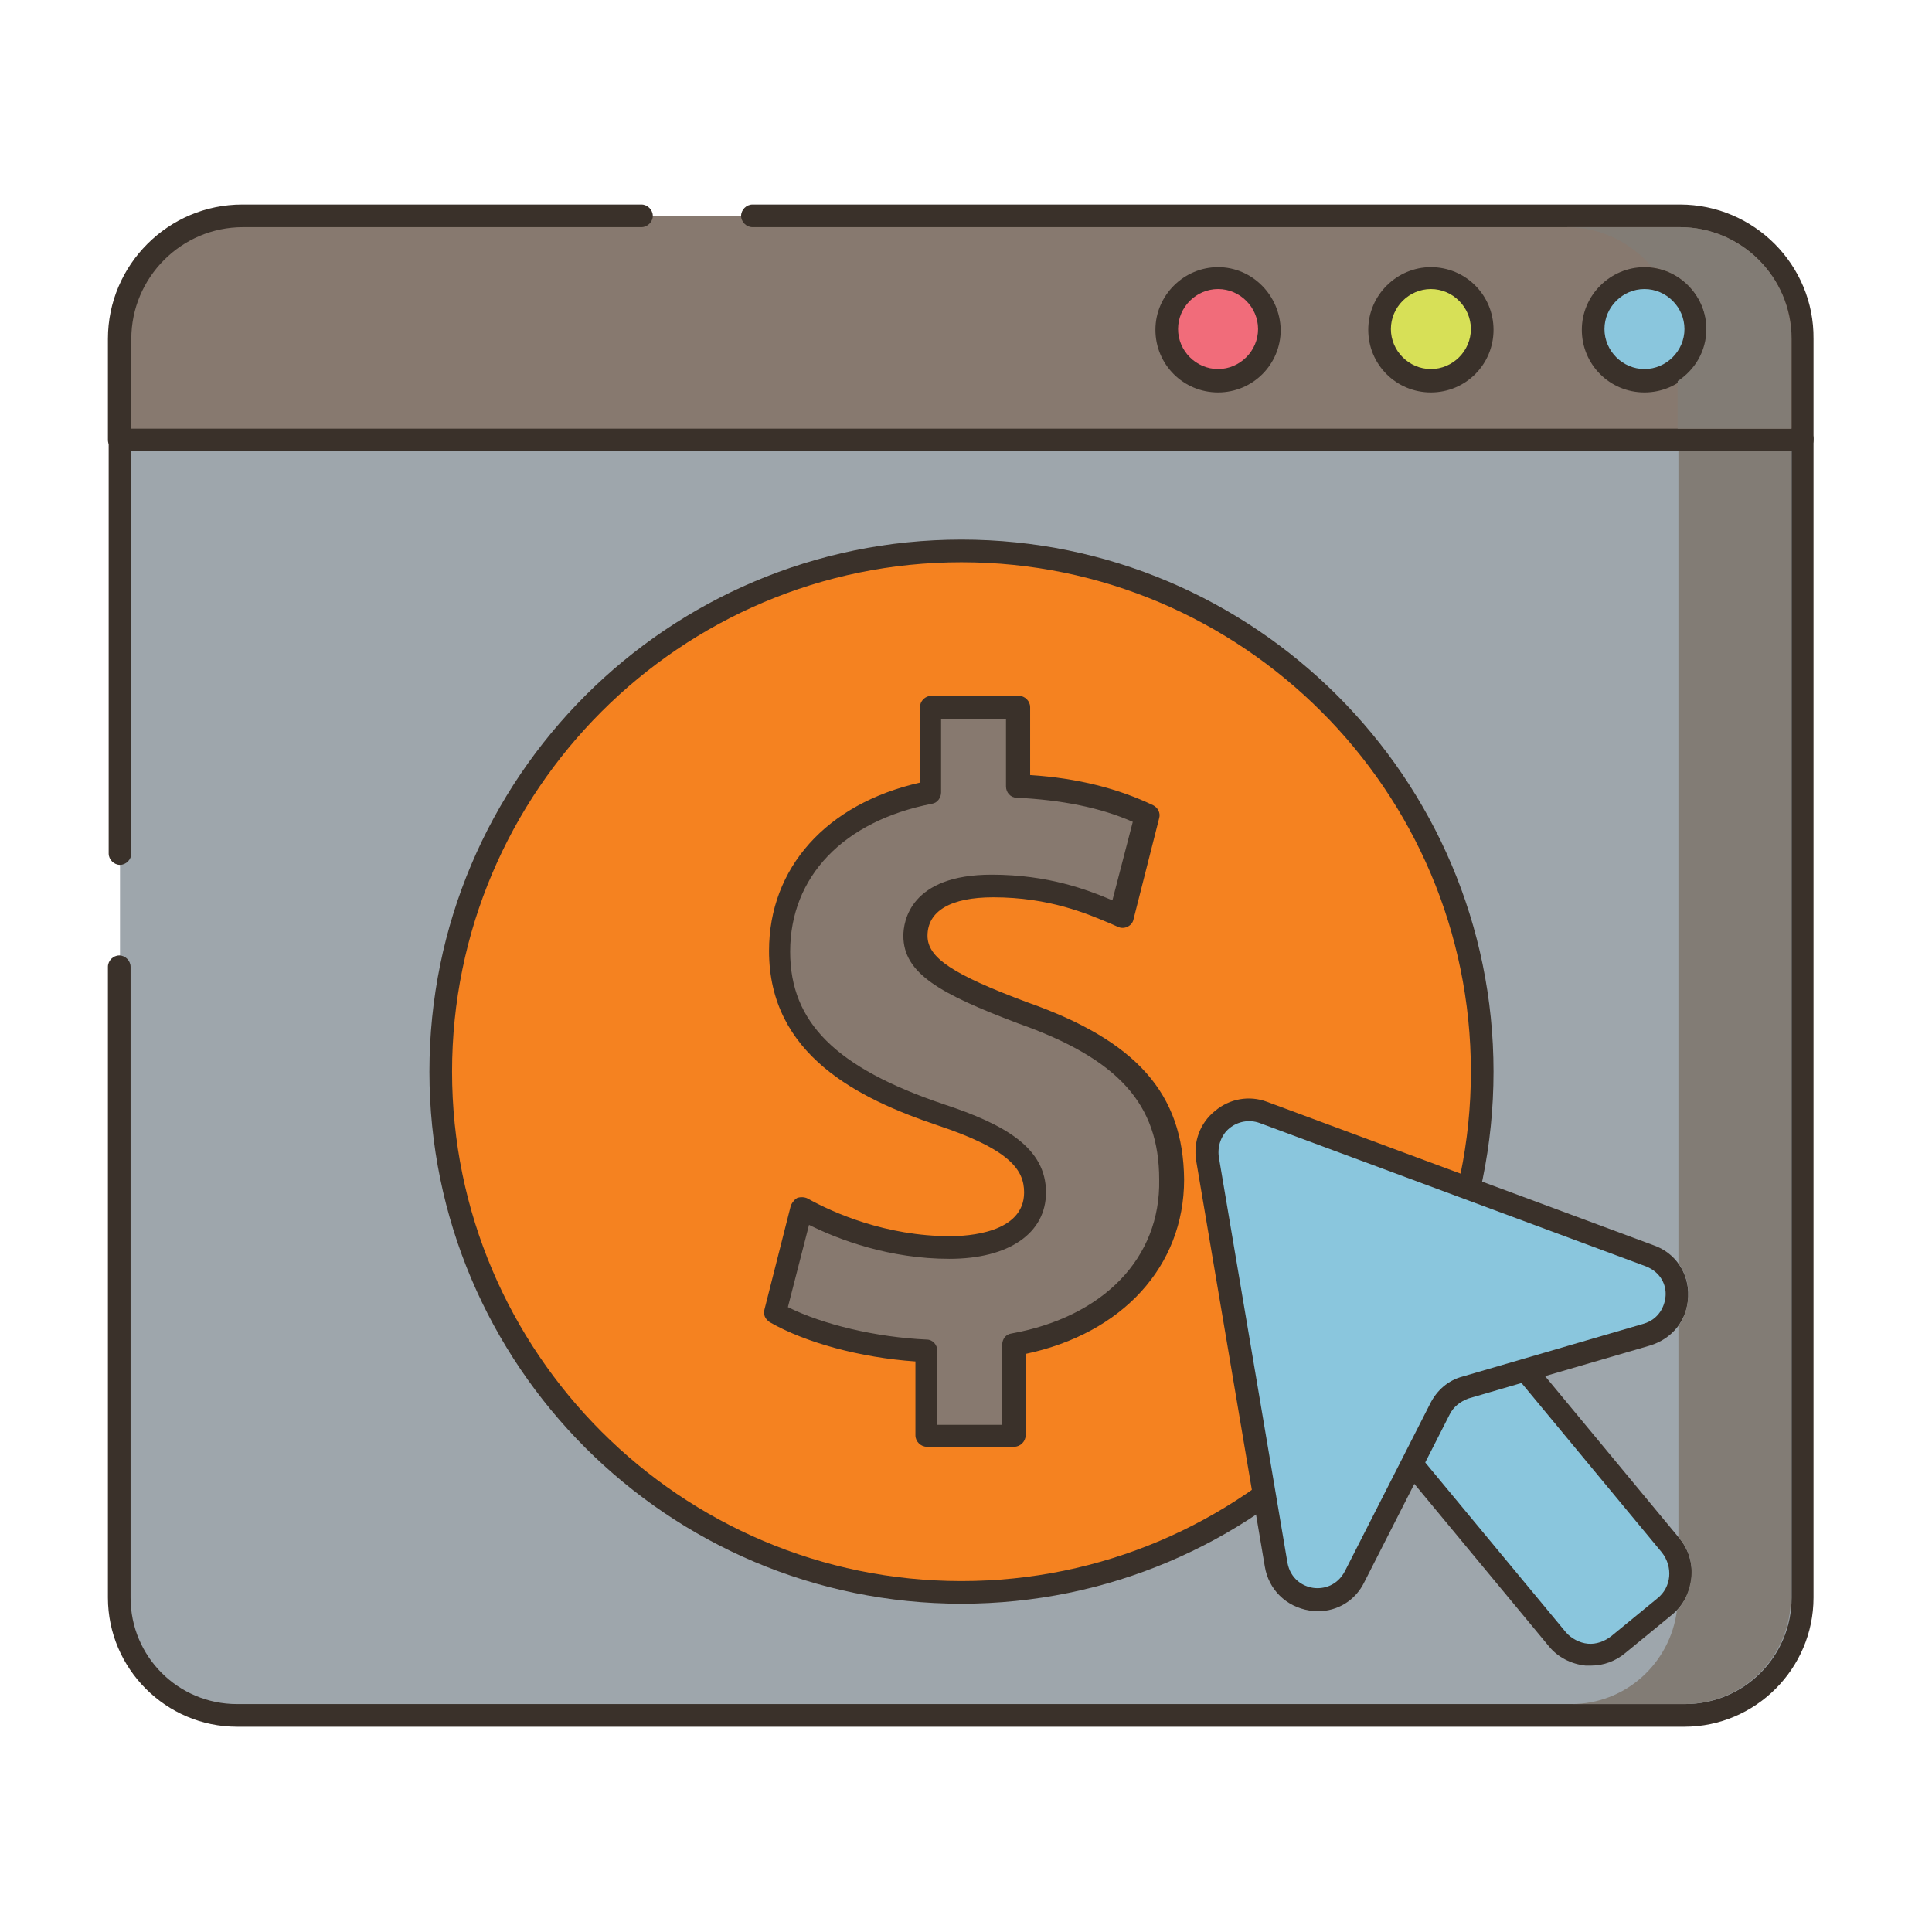
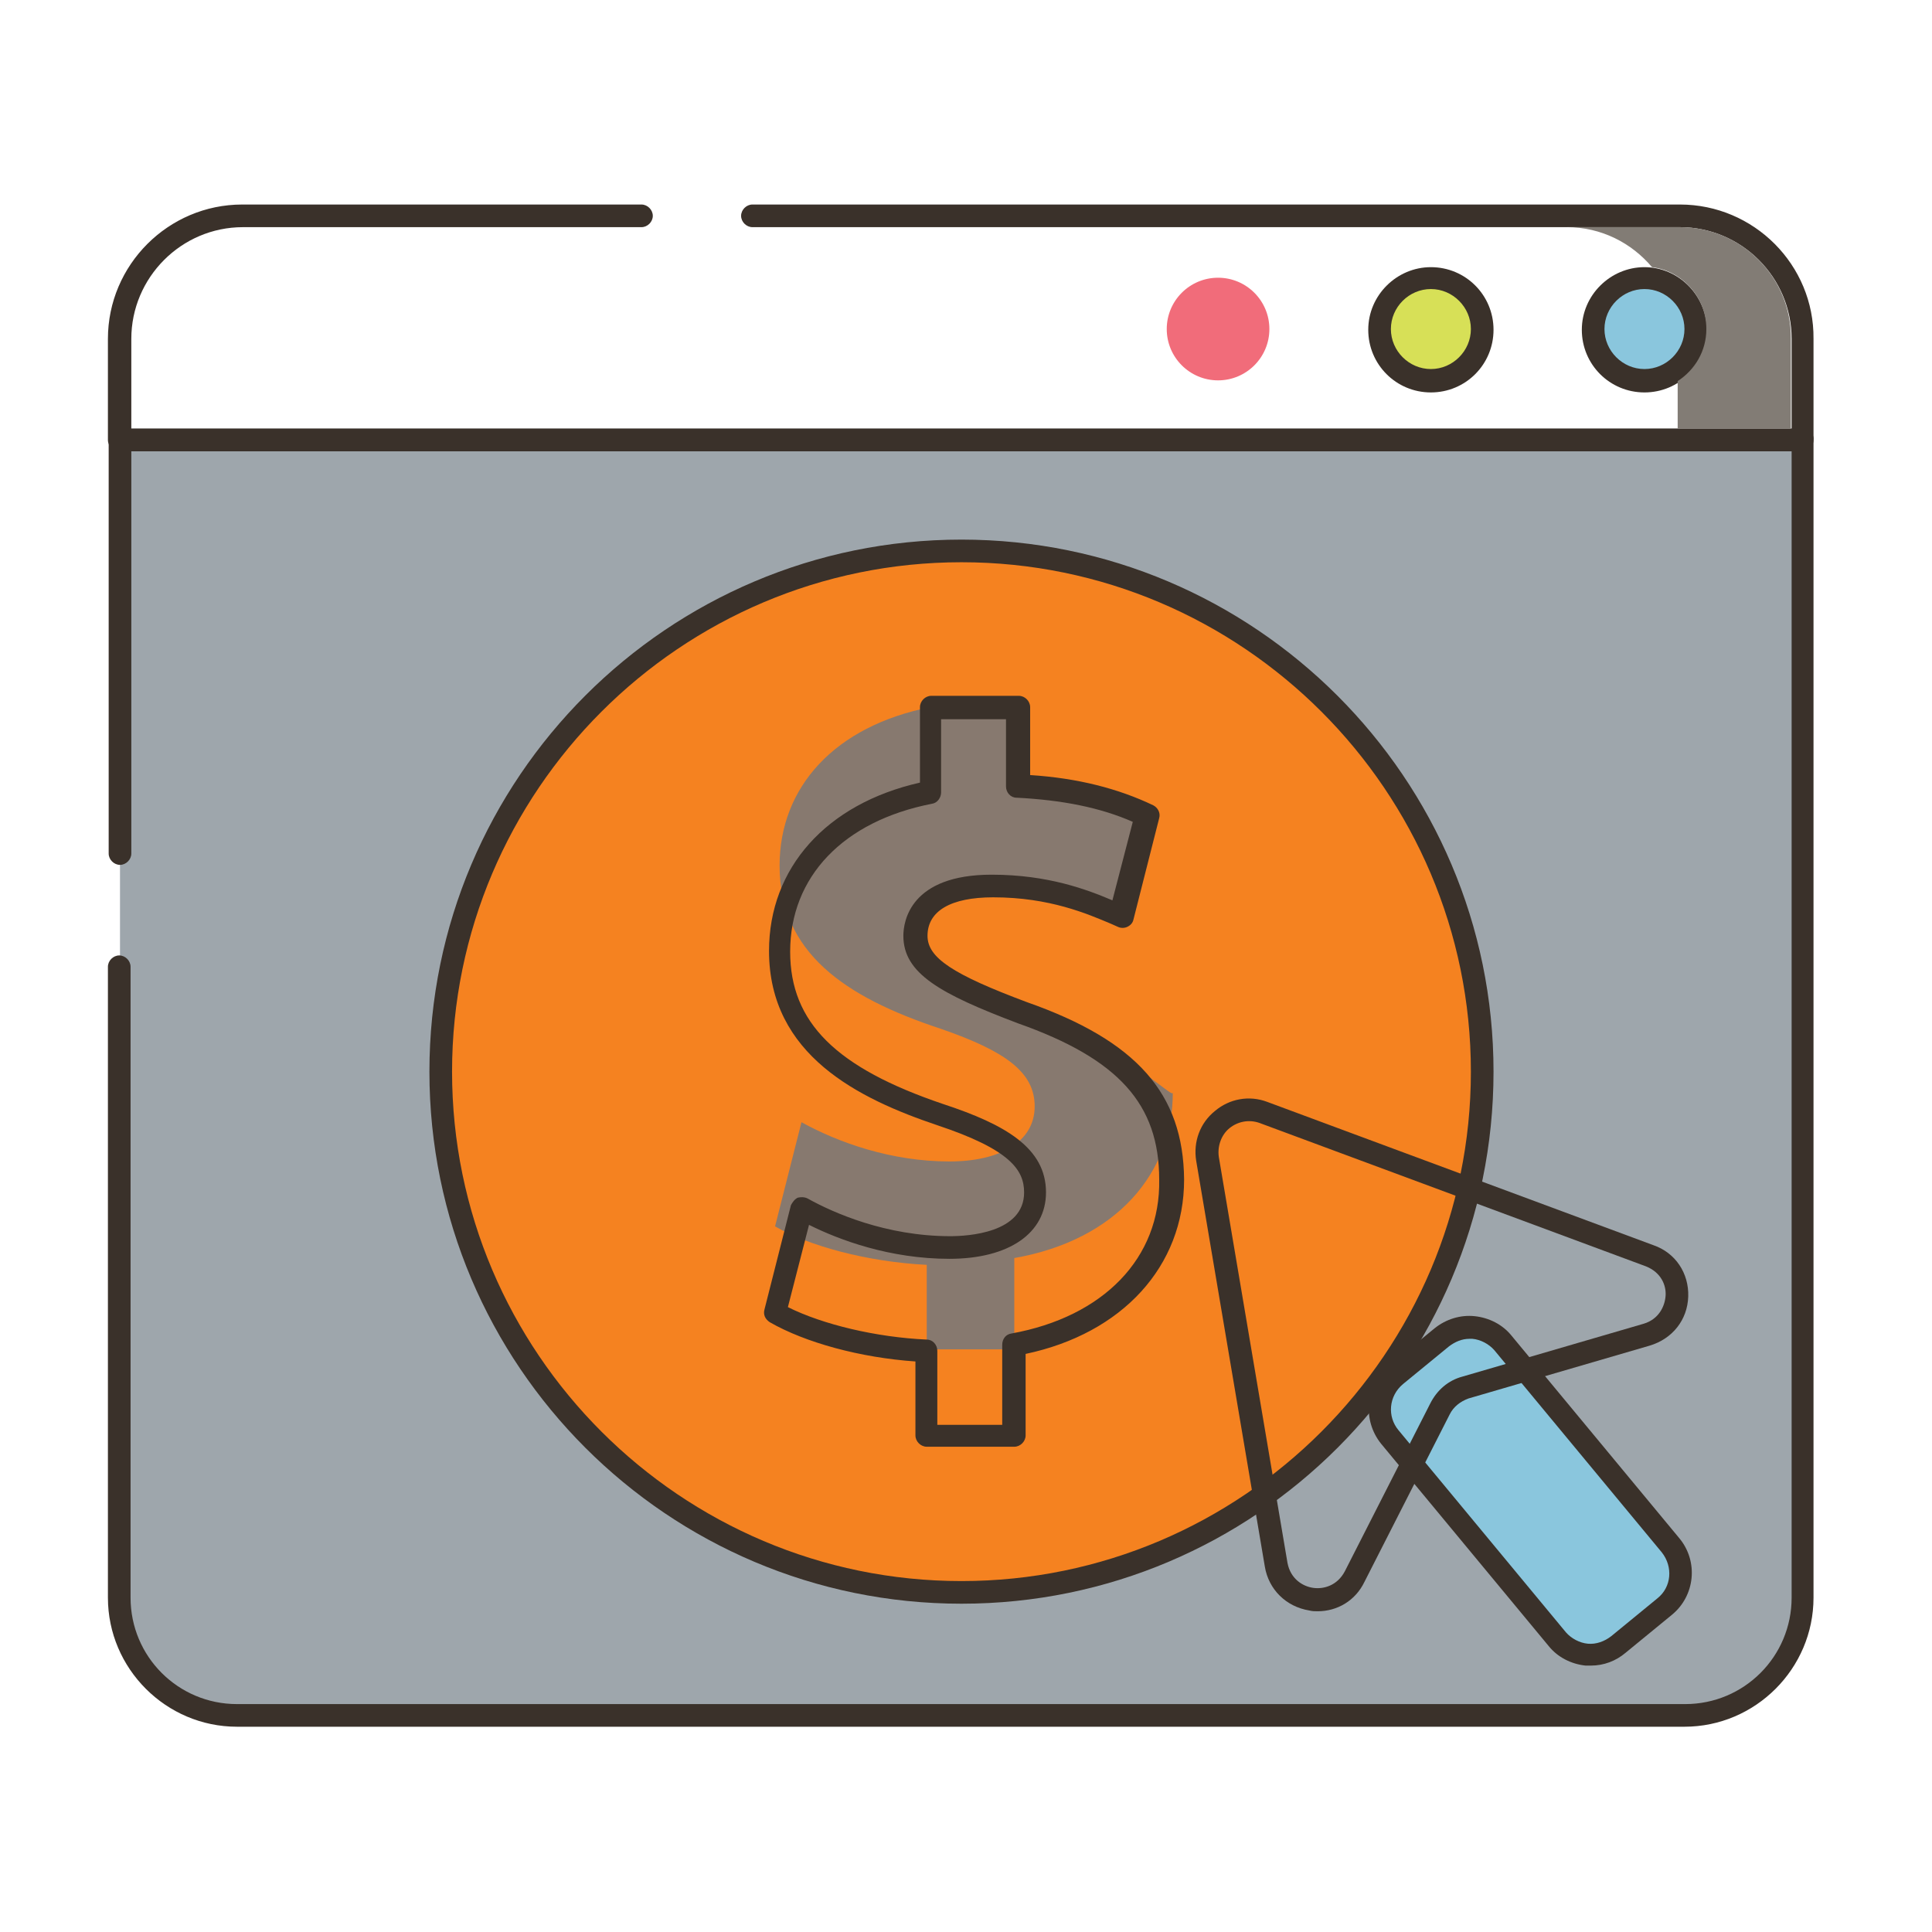
<svg xmlns="http://www.w3.org/2000/svg" version="1.1" id="Layer_1" x="0px" y="0px" width="256px" height="256px" viewBox="0 0 256 256" style="enable-background:new 0 0 256 256;" xml:space="preserve">
  <style type="text/css">
	.st0{fill:#9EA6AC;}
	.st1{fill:#3A312A;}
	.st2{fill:#87796F;}
	.st3{fill:#F16C7A;}
	.st4{fill:#D7E057;}
	.st5{fill:#8AC6DD;}
	.st6{fill:#F58220;}
	.st7{fill:#827C75;}
</style>
  <g>
    <g>
      <g>
        <path class="st0" d="M15.9,58.3v153.4c0,8.6,7,15.6,15.6,15.6h191.8c8.6,0,15.6-7,15.6-15.6V58.3H15.9z" />
      </g>
    </g>
    <g>
      <g>
        <path class="st1" d="M238.9,56.8h-223c-0.8,0-1.5,0.7-1.5,1.5v54.8c0,0.8,0.7,1.5,1.5,1.5s1.5-0.7,1.5-1.5V59.8h220v151.9     c0,7.8-6.3,14.1-14.1,14.1H31.4c-7.8,0-14.1-6.3-14.1-14.1v-83.6c0-0.8-0.7-1.5-1.5-1.5s-1.5,0.7-1.5,1.5v83.6     c0,9.4,7.7,17.1,17.1,17.1h191.8c9.4,0,17.1-7.7,17.1-17.1V58.3C240.4,57.5,239.7,56.8,238.9,56.8z" />
      </g>
    </g>
    <g>
      <g>
-         <path class="st2" d="M222.6,28.6H32.1c-9,0-16.3,7.3-16.3,16.3v13.4h223V44.9C238.9,35.9,231.6,28.6,222.6,28.6z" />
-       </g>
+         </g>
    </g>
    <g>
      <g>
        <path class="st1" d="M222.6,27.1H99.7c-0.8,0-1.5,0.7-1.5,1.5s0.7,1.5,1.5,1.5h122.9c8.1,0,14.8,6.6,14.8,14.8v11.9h-220V44.9     c0-8.1,6.6-14.8,14.8-14.8H85c0.8,0,1.5-0.7,1.5-1.5s-0.7-1.5-1.5-1.5H32.1c-9.8,0-17.8,8-17.8,17.8v13.4c0,0.8,0.7,1.5,1.5,1.5     h223c0.8,0,1.5-0.7,1.5-1.5V44.9C240.4,35.1,232.4,27.1,222.6,27.1z" />
      </g>
    </g>
    <g>
      <g>
        <circle class="st3" cx="161.4" cy="43.6" r="6.8" />
      </g>
    </g>
    <g>
      <g>
-         <path class="st1" d="M161.4,35.4c-4.5,0-8.3,3.7-8.3,8.3s3.7,8.3,8.3,8.3s8.3-3.7,8.3-8.3C169.6,39.1,165.9,35.4,161.4,35.4z      M161.4,48.9c-2.9,0-5.3-2.4-5.3-5.3s2.4-5.3,5.3-5.3s5.3,2.4,5.3,5.3S164.3,48.9,161.4,48.9z" />
-       </g>
+         </g>
    </g>
    <g>
      <g>
        <circle class="st4" cx="189.6" cy="43.6" r="6.8" />
      </g>
    </g>
    <g>
      <g>
        <path class="st1" d="M189.6,35.4c-4.5,0-8.3,3.7-8.3,8.3s3.7,8.3,8.3,8.3s8.3-3.7,8.3-8.3C197.9,39.1,194.2,35.4,189.6,35.4z      M189.6,48.9c-2.9,0-5.3-2.4-5.3-5.3s2.4-5.3,5.3-5.3s5.3,2.4,5.3,5.3S192.5,48.9,189.6,48.9z" />
      </g>
    </g>
    <g>
      <g>
        <circle class="st5" cx="217.9" cy="43.6" r="6.8" />
      </g>
    </g>
    <g>
      <g>
        <path class="st1" d="M217.9,35.4c-4.5,0-8.3,3.7-8.3,8.3s3.7,8.3,8.3,8.3s8.3-3.7,8.3-8.3C226.1,39.1,222.4,35.4,217.9,35.4z      M217.9,48.9c-2.9,0-5.3-2.4-5.3-5.3s2.4-5.3,5.3-5.3s5.3,2.4,5.3,5.3S220.8,48.9,217.9,48.9z" />
      </g>
    </g>
    <g>
      <g>
        <ellipse transform="matrix(0.707 -0.707 0.707 0.707 -63.08 131.637)" class="st6" cx="127.4" cy="142" rx="69" ry="69" />
      </g>
    </g>
    <g>
      <g>
        <path class="st1" d="M127.4,71.5c-38.9,0-70.5,31.6-70.5,70.5s31.6,70.5,70.5,70.5s70.5-31.6,70.5-70.5S166.2,71.5,127.4,71.5z      M127.4,209.5c-37.2,0-67.5-30.3-67.5-67.5s30.3-67.5,67.5-67.5s67.5,30.3,67.5,67.5S164.6,209.5,127.4,209.5z" />
      </g>
    </g>
    <g>
      <g>
-         <path class="st2" d="M135.6,134.2c-10-3.8-14.2-6.3-14.2-10.2c0-3.3,2.5-6.6,10.2-6.6c8.5,0,13.9,2.7,17,4L152,108     c-3.9-1.9-9.2-3.5-17.1-3.9V93.7h-11.6V105c-12.7,2.5-20,10.6-20,21c0,11.5,8.6,17.4,21.3,21.6c8.7,3,12.5,5.8,12.5,10.3     c0,4.7-4.6,7.3-11.3,7.3c-7.7,0-14.7-2.5-19.6-5.2l-3.5,13.8c4.5,2.6,12.2,4.7,20.1,5.1v11.2h11.6v-12.1     c13.6-2.4,21-11.3,21-21.9C155.3,145.6,149.6,139.1,135.6,134.2z" />
+         <path class="st2" d="M135.6,134.2c-10-3.8-14.2-6.3-14.2-10.2c0-3.3,2.5-6.6,10.2-6.6c8.5,0,13.9,2.7,17,4L152,108     c-3.9-1.9-9.2-3.5-17.1-3.9V93.7h-11.6c-12.7,2.5-20,10.6-20,21c0,11.5,8.6,17.4,21.3,21.6c8.7,3,12.5,5.8,12.5,10.3     c0,4.7-4.6,7.3-11.3,7.3c-7.7,0-14.7-2.5-19.6-5.2l-3.5,13.8c4.5,2.6,12.2,4.7,20.1,5.1v11.2h11.6v-12.1     c13.6-2.4,21-11.3,21-21.9C155.3,145.6,149.6,139.1,135.6,134.2z" />
      </g>
    </g>
    <g>
      <g>
        <path class="st1" d="M136.1,132.8c-9.9-3.7-13.2-5.9-13.2-8.8c0-3.3,3.1-5.1,8.7-5.1c7.5,0,12.5,2.2,15.6,3.5l0.9,0.4     c0.4,0.2,0.9,0.2,1.3,0c0.4-0.2,0.7-0.5,0.8-1l3.4-13.4c0.2-0.7-0.2-1.4-0.8-1.7c-4.6-2.2-10-3.6-16.3-4v-9     c0-0.8-0.7-1.5-1.5-1.5h-11.6c-0.8,0-1.5,0.7-1.5,1.5v10c-12.4,2.8-20,11.3-20,22.3c0,13.8,11.9,19.6,22.3,23.1     c9.6,3.2,11.5,5.9,11.5,8.9c0,5.4-7.5,5.8-9.8,5.8c-8.5,0-15.5-3.1-18.9-5c-0.4-0.2-0.9-0.2-1.3-0.1c-0.4,0.2-0.7,0.6-0.9,1     l-3.5,13.8c-0.2,0.7,0.1,1.3,0.7,1.7c4.7,2.7,12,4.7,19.3,5.2v9.8c0,0.8,0.7,1.5,1.5,1.5h11.6c0.8,0,1.5-0.7,1.5-1.5v-10.8     c12.8-2.7,21-11.6,21-23.1C156.8,144.9,150.6,137.9,136.1,132.8z M134,176.7c-0.7,0.1-1.2,0.7-1.2,1.5v10.6h-8.6V179     c0-0.8-0.6-1.5-1.4-1.5c-6.7-0.3-13.8-2-18.4-4.3l2.8-10.9c4,2,10.7,4.5,18.6,4.5c7.9,0,12.8-3.4,12.8-8.8c0-5.9-5.4-9-13.6-11.7     c-14.2-4.8-20.3-10.8-20.3-20.2c0-9.9,7-17.3,18.8-19.6c0.7-0.1,1.2-0.8,1.2-1.5v-9.7h8.6v8.9c0,0.8,0.6,1.5,1.4,1.5     c6,0.3,11.1,1.3,15.4,3.2l-2.7,10.4c-3.3-1.4-8.5-3.4-16-3.4c-10.8,0-11.7,6.2-11.7,8.1c0,5,4.9,7.7,15.2,11.6     c13.3,4.7,18.7,10.7,18.7,20.7C153.8,166.7,146.2,174.5,134,176.7z" />
      </g>
    </g>
    <g>
      <g>
        <path class="st5" d="M221.4,204.8L199.2,178c-2-2.5-5.7-2.8-8.2-0.8l-6.1,5c-2.5,2-2.8,5.7-0.8,8.2l22.2,26.8     c2,2.5,5.7,2.8,8.2,0.8l6.1-5C223.1,210.9,223.4,207.2,221.4,204.8z" />
      </g>
    </g>
    <g>
      <g>
        <path class="st1" d="M222.5,203.8L200.3,177c-1.2-1.5-3-2.4-4.9-2.6c-1.9-0.2-3.8,0.4-5.3,1.6l-6.1,5c-3.1,2.6-3.5,7.2-1,10.3     l22.2,26.8c1.2,1.5,3,2.4,4.9,2.6c0.2,0,0.5,0,0.7,0c1.7,0,3.3-0.6,4.6-1.7l6.1-5C224.6,211.5,225.1,206.9,222.5,203.8z      M219.6,211.8l-6.1,5c-0.9,0.7-2,1.1-3.1,1c-1.1-0.1-2.2-0.7-2.9-1.5l-22.2-26.8c-1.5-1.8-1.3-4.5,0.6-6.1l6.1-5     c0.8-0.6,1.7-1,2.7-1c0.1,0,0.3,0,0.4,0c1.1,0.1,2.2,0.7,2.9,1.5l22.2,26.8C221.7,207.6,221.5,210.3,219.6,211.8z" />
      </g>
    </g>
    <g>
      <g>
-         <path class="st5" d="M218.6,166.4l-51.2-19c-4-1.5-8.1,1.9-7.4,6.1l9.1,53.8c0.9,5.3,8,6.3,10.4,1.6l11.3-22.2     c0.7-1.4,1.9-2.4,3.4-2.8l24-7C223.3,175.4,223.6,168.2,218.6,166.4z" />
-       </g>
+         </g>
    </g>
    <g>
      <g>
        <path class="st1" d="M219.1,165l-51.2-19c-2.4-0.9-5-0.4-6.9,1.2c-2,1.6-2.9,4.1-2.5,6.6l0,0l9.1,53.8c0.5,3,2.8,5.3,5.9,5.8     c0.4,0.1,0.7,0.1,1.1,0.1c2.6,0,5-1.4,6.2-3.9l11.3-22.2c0.5-1,1.4-1.7,2.5-2.1l24-7c3-0.9,5-3.4,5.1-6.5     C223.8,168.7,222,166,219.1,165z M217.8,175.4l-24,7c-1.9,0.5-3.4,1.8-4.3,3.6l-11.3,22.2c-1,1.9-2.8,2.4-4.2,2.2     c-1.4-0.2-3-1.2-3.4-3.3l-9.1-53.8l0,0c-0.2-1.4,0.3-2.9,1.4-3.8c1.1-0.9,2.6-1.2,4-0.7l51.2,19c2,0.8,2.7,2.5,2.6,3.9     S219.8,174.8,217.8,175.4z" />
      </g>
    </g>
    <g>
      <g>
-         <path class="st7" d="M222.4,59.8v107.6c0.9,1.2,1.4,2.8,1.3,4.4c-0.1,1.5-0.5,2.8-1.3,3.9v27.9l0.1,0.2c1.3,1.5,1.8,3.4,1.6,5.3     c-0.2,1.6-0.8,3.1-1.9,4.3c-0.9,7-6.8,12.4-14,12.4h15c7.8,0,14.1-6.3,14.1-14.1V59.8H222.4z" />
-       </g>
+         </g>
    </g>
    <g>
      <g>
        <path class="st7" d="M222.6,30.1h-15c4.6,0,8.6,2.1,11.3,5.3c4,0.5,7.2,4,7.2,8.2c0,2.9-1.5,5.4-3.8,6.9v6.3h15V44.9     C237.4,36.7,230.7,30.1,222.6,30.1z" />
      </g>
    </g>
  </g>
</svg>